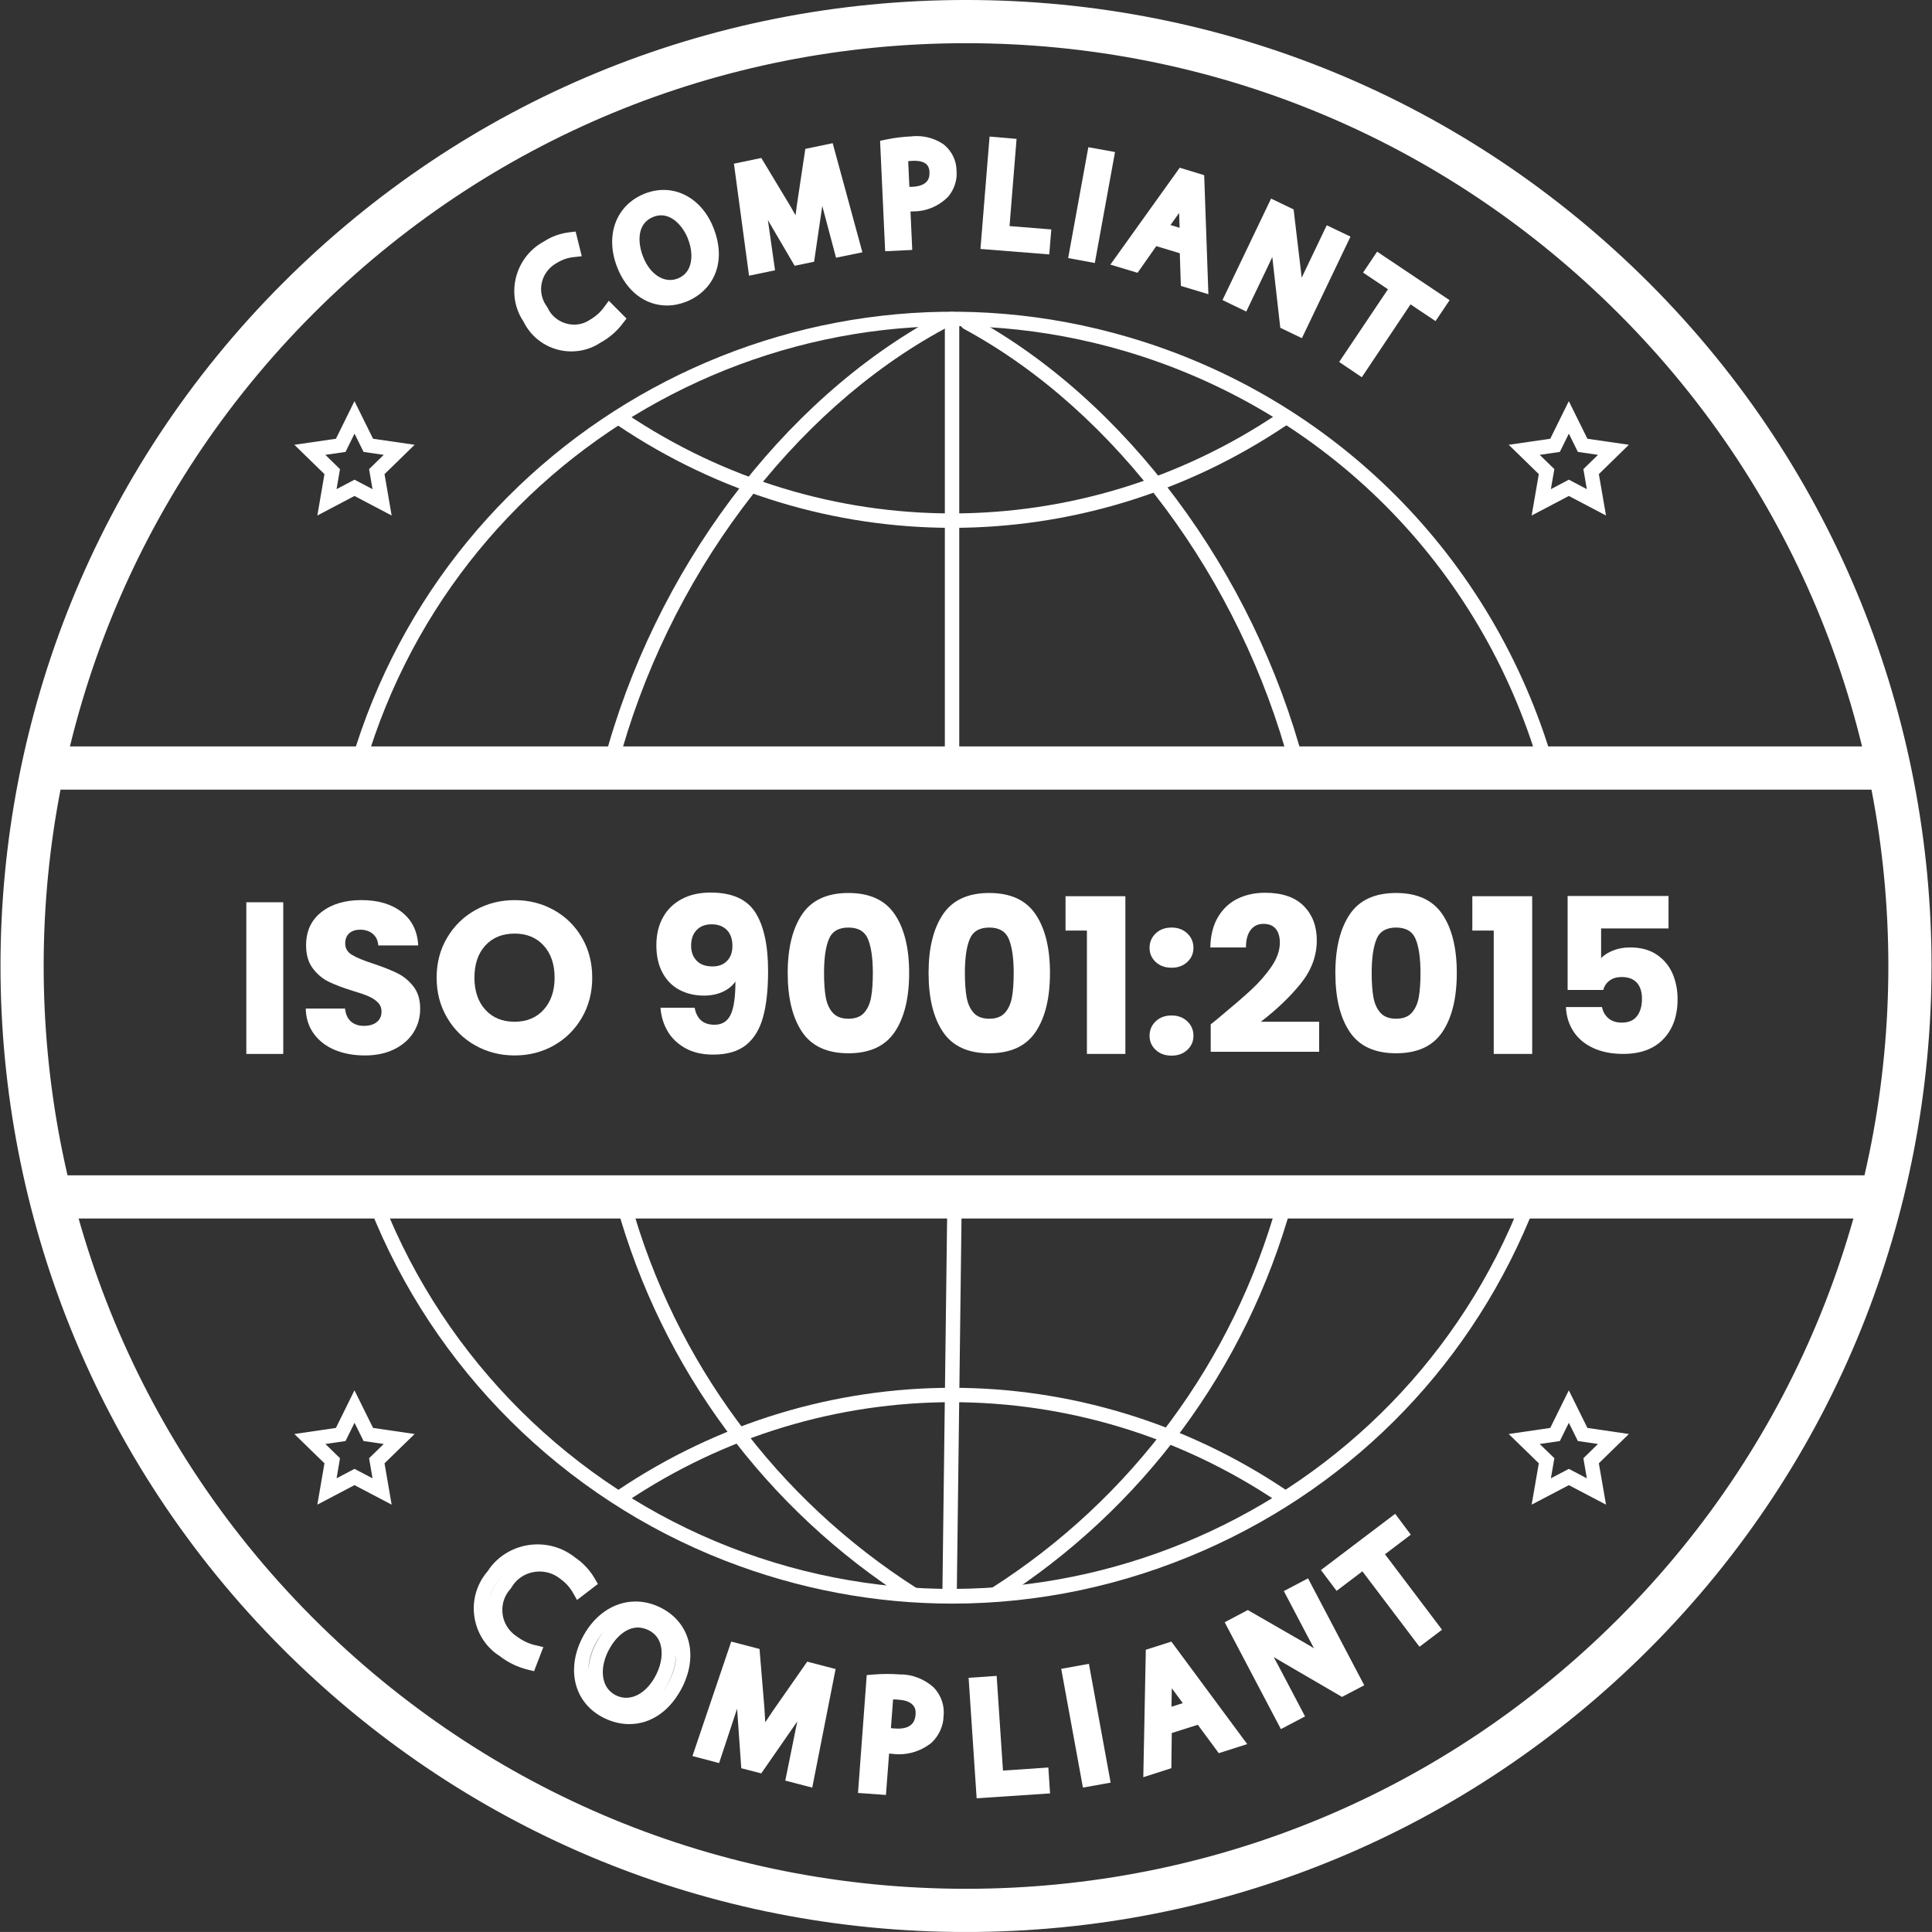
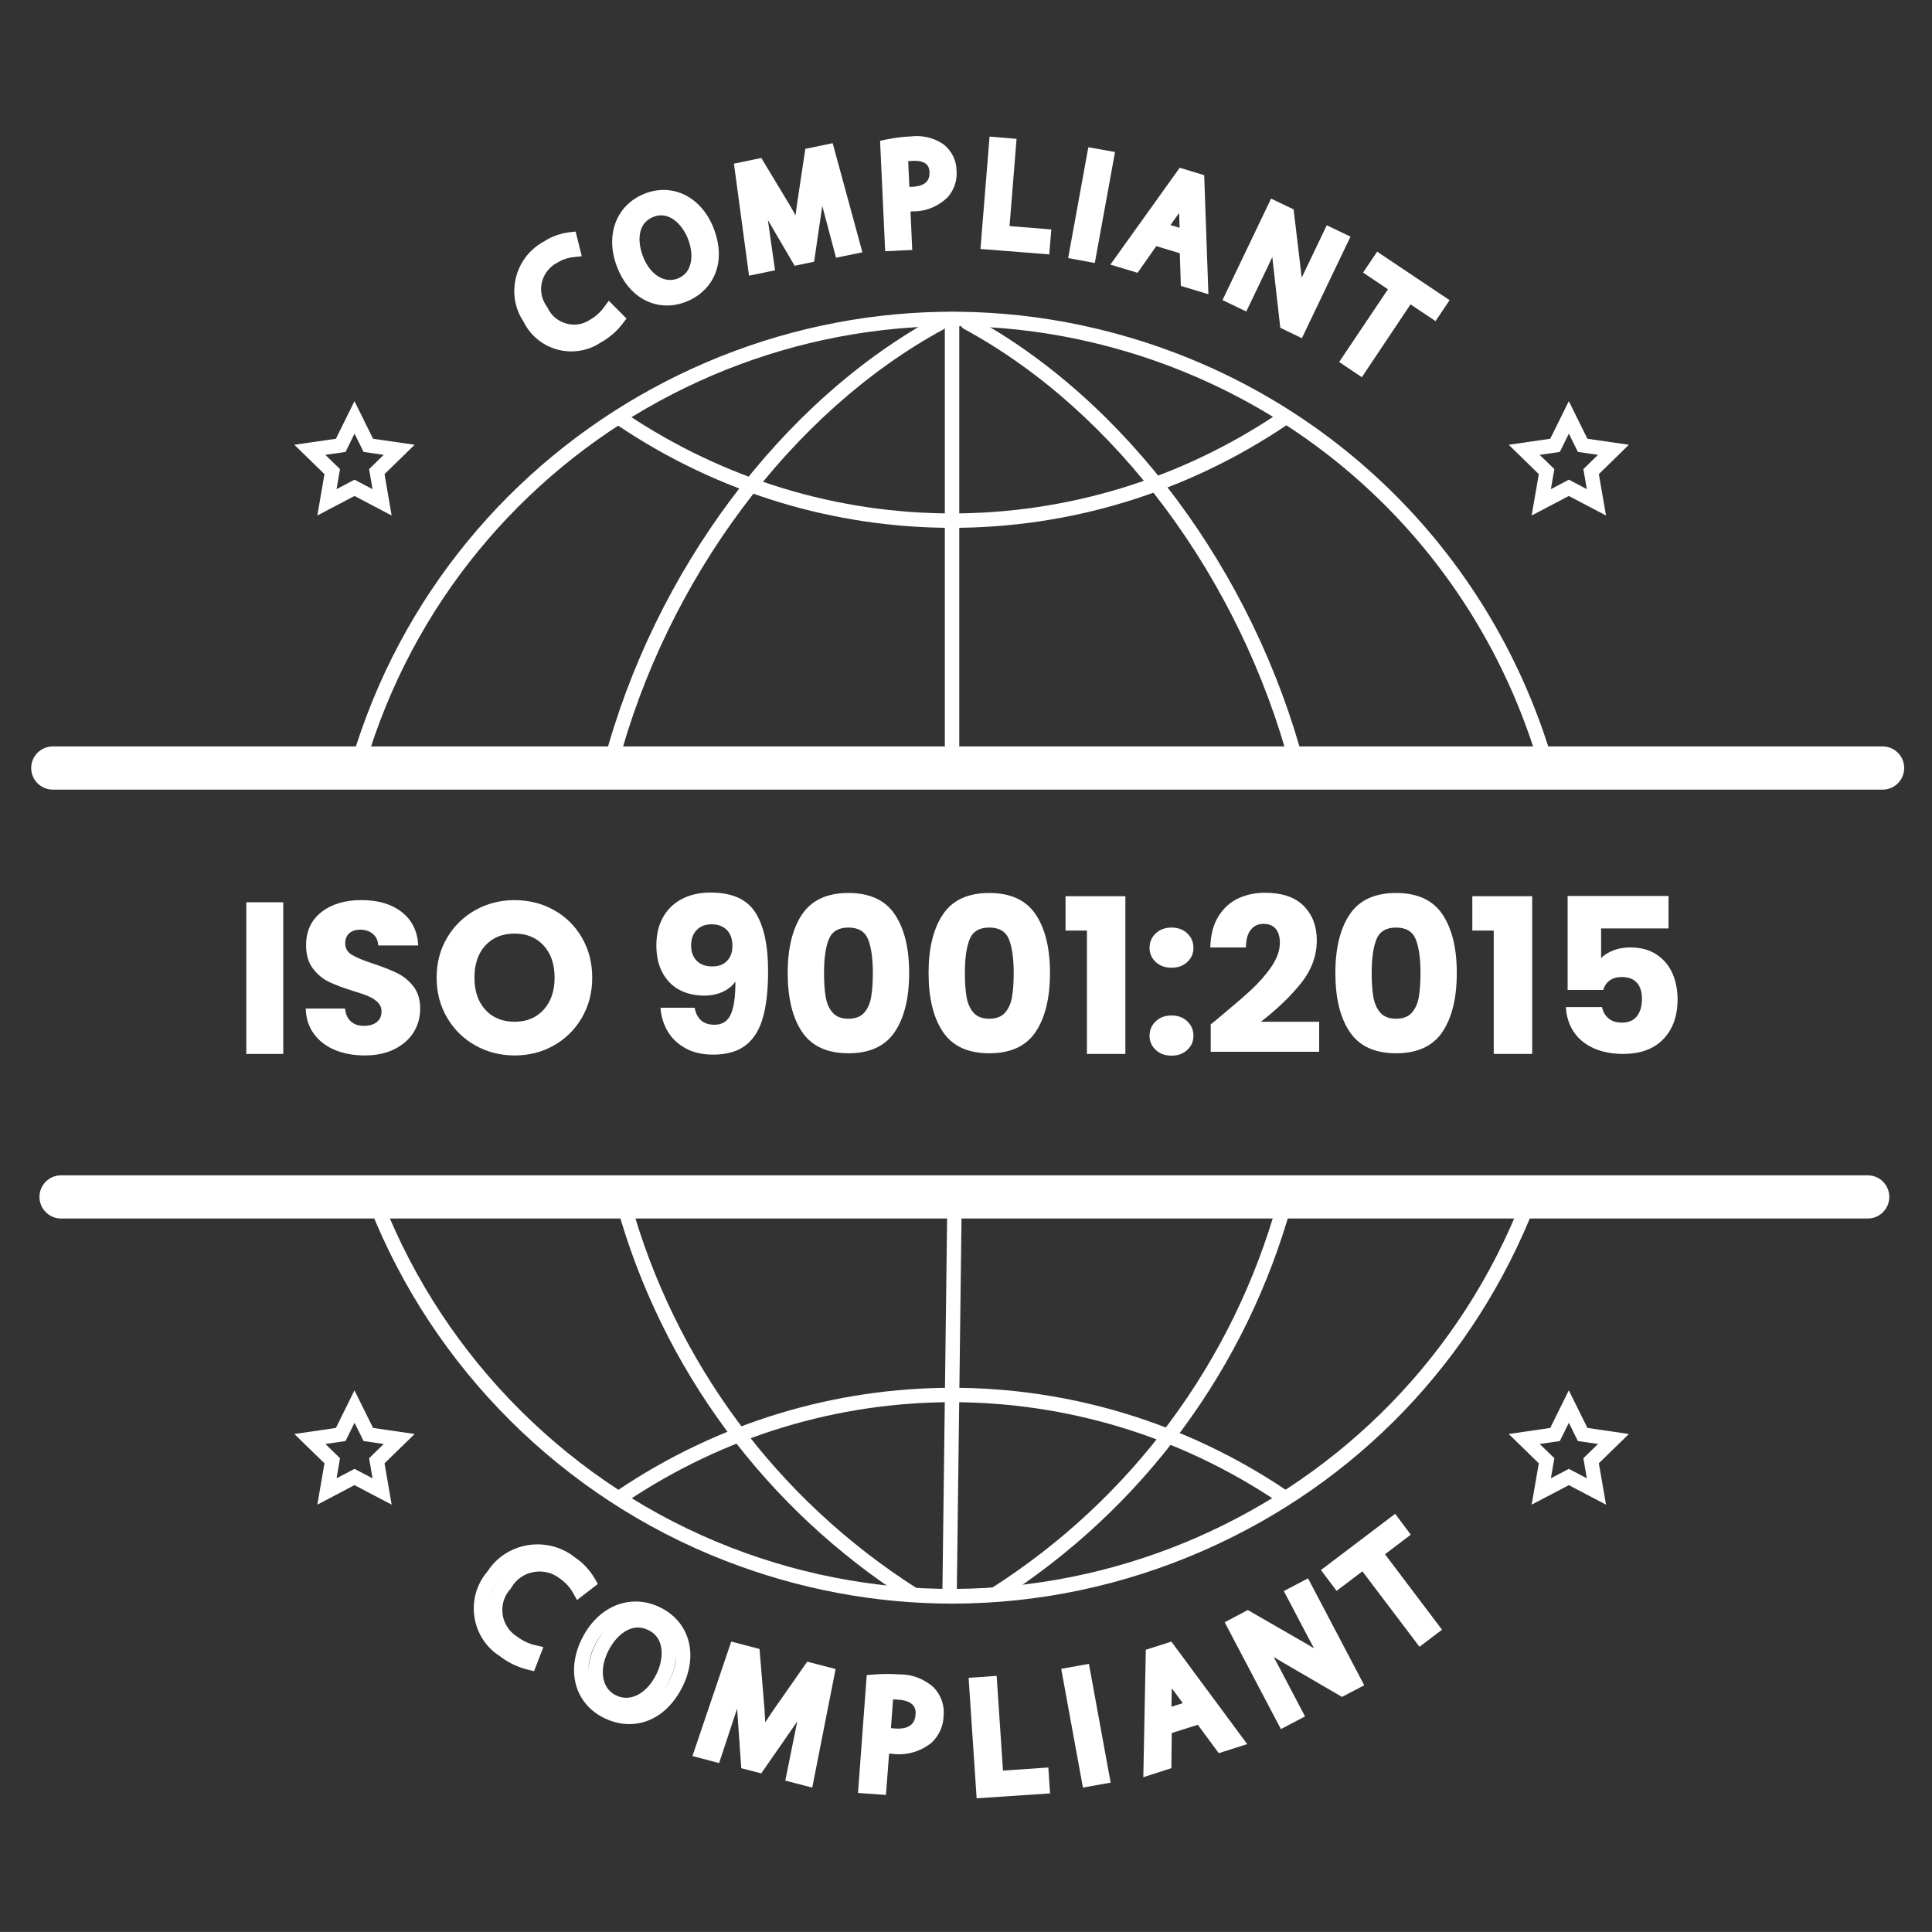
<svg xmlns="http://www.w3.org/2000/svg" version="1.1" id="Layer_1" x="0px" y="0px" width="134.139px" height="134.137px" viewBox="0 0 134.139 134.137" enable-background="new 0 0 134.139 134.137" xml:space="preserve">
  <rect x="0" y="0" width="134.139" height="134.137" fill="#333333" stroke="none" />
-   <path fill="#FFFFFF" d="M67.07,134.139c-17.707,0-34.365-6.815-46.98-19.205h-0.005l-0.439-0.439  c-26.148-26.15-26.148-68.699,0-94.849C32.312,6.976,49.155-0.001,67.07-0.001c17.914,0,34.757,6.977,47.424,19.644  c26.149,26.15,26.15,68.699,0.002,94.851C101.827,127.161,84.984,134.139,67.07,134.139z M21.599,112.205l0.168,0.168  c12.102,12.102,28.189,18.766,45.303,18.766s33.203-6.664,45.305-18.767c24.979-24.981,24.979-65.628-0.002-90.608  C100.271,9.663,84.182,2.999,67.07,2.999S33.867,9.664,21.765,21.766C-3.158,46.689-3.213,87.21,21.599,112.205z" />
  <path fill="#FFFFFF" d="M66.112,111.339c-5.329,0-10.667-0.993-15.783-2.985c-11.237-4.375-20.227-13.314-24.659-24.529  c-0.103-0.258,0.023-0.547,0.281-0.648c0.257-0.103,0.548,0.024,0.647,0.281c4.332,10.956,13.113,19.691,24.093,23.966  c21.825,8.495,46.494-2.347,54.99-24.173c0.102-0.257,0.392-0.386,0.647-0.284c0.257,0.101,0.385,0.39,0.283,0.647  c-4.213,10.82-12.388,19.354-23.019,24.027C77.989,110.104,72.054,111.339,66.112,111.339z" />
  <path fill="#FFFFFF" d="M107.366,53.622c-0.218,0-0.417-0.142-0.48-0.36c-4.064-13.977-14.826-24.775-28.788-28.886  c-22.468-6.615-46.125,6.282-52.741,28.748c-0.078,0.266-0.351,0.415-0.621,0.338c-0.265-0.078-0.416-0.355-0.338-0.621  c6.771-22.995,30.987-36.194,53.983-29.424c14.29,4.207,25.306,15.26,29.466,29.565c0.077,0.266-0.076,0.543-0.341,0.62  C107.459,53.616,107.412,53.622,107.366,53.622z" />
  <path fill="#FFFFFF" d="M42.39,53.58c-0.042,0-0.085-0.005-0.127-0.017c-0.268-0.07-0.427-0.344-0.355-0.61  c3.498-13.283,12.377-25.158,23.17-30.992c0.239-0.13,0.546-0.042,0.677,0.202c0.132,0.243,0.041,0.546-0.202,0.678  c-10.557,5.706-19.246,17.342-22.678,30.366C42.815,53.432,42.612,53.58,42.39,53.58z" />
  <path fill="#FFFFFF" d="M63.39,111.197c-0.093,0-0.186-0.025-0.269-0.078c-9.956-6.342-17.174-16.1-20.322-27.473  c-0.074-0.268,0.082-0.543,0.348-0.615c0.271-0.074,0.543,0.083,0.615,0.348c3.084,11.137,10.15,20.688,19.896,26.896  c0.232,0.147,0.302,0.457,0.152,0.689C63.716,111.115,63.555,111.197,63.39,111.197z" />
  <path fill="#FFFFFF" d="M90.07,53.666c-0.222,0-0.424-0.148-0.482-0.372C86.13,40.193,77.449,28.525,66.933,22.841  c-0.243-0.132-0.334-0.435-0.202-0.678c0.131-0.244,0.438-0.334,0.678-0.202c10.751,5.812,19.62,17.72,23.146,31.077  c0.07,0.268-0.089,0.541-0.354,0.611C90.155,53.661,90.112,53.666,90.07,53.666z" />
  <path fill="#FFFFFF" d="M69.09,111.197c-0.165,0-0.326-0.082-0.422-0.231c-0.148-0.231-0.08-0.542,0.152-0.69  c9.748-6.207,16.815-15.76,19.901-26.896c0.072-0.265,0.346-0.423,0.615-0.348c0.266,0.073,0.422,0.349,0.348,0.614  c-3.15,11.375-10.37,21.131-20.327,27.474C69.275,111.172,69.182,111.197,69.09,111.197z" />
  <path fill="#FFFFFF" d="M66.101,53.493c-0.275,0-0.5-0.224-0.5-0.5V22.15c0-0.276,0.225-0.5,0.5-0.5c0.276,0,0.5,0.224,0.5,0.5  v30.843C66.601,53.27,66.377,53.493,66.101,53.493z" />
  <path fill="#FFFFFF" d="M65.93,111.152c-0.002,0-0.004,0-0.006,0c-0.276-0.004-0.498-0.229-0.494-0.506l0.341-27.076  c0.004-0.276,0.235-0.51,0.506-0.494c0.276,0.004,0.498,0.23,0.494,0.506l-0.341,27.077  C66.426,110.934,66.203,111.152,65.93,111.152z" />
  <path fill="#FFFFFF" d="M130.709,54.824H3.666c-0.828,0-1.5-0.672-1.5-1.5c0-0.828,0.672-1.5,1.5-1.5h127.042  c0.828,0,1.5,0.672,1.5,1.5C132.208,54.152,131.537,54.824,130.709,54.824z" />
  <path fill="#FFFFFF" d="M129.676,84.602H4.24c-0.828,0-1.5-0.672-1.5-1.5s0.672-1.5,1.5-1.5h125.435c0.828,0,1.5,0.672,1.5,1.5  S130.504,84.602,129.676,84.602z" />
  <path fill="#FFFFFF" d="M66.099,36.648c-8.091,0-16.179-2.377-23.237-7.134c-0.229-0.154-0.29-0.466-0.136-0.694  c0.155-0.23,0.467-0.288,0.694-0.136c13.776,9.284,31.581,9.283,45.357,0c0.229-0.153,0.539-0.095,0.694,0.136  c0.154,0.229,0.094,0.54-0.136,0.694C82.279,34.27,74.187,36.648,66.099,36.648z" />
  <path fill="#FFFFFF" d="M89.057,104.402c-0.097,0-0.193-0.027-0.279-0.086c-13.775-9.281-31.58-9.283-45.357,0  c-0.229,0.153-0.539,0.095-0.694-0.135c-0.154-0.229-0.094-0.541,0.136-0.695c14.116-9.508,32.357-9.51,46.476,0  c0.229,0.154,0.29,0.467,0.136,0.695C89.376,104.325,89.218,104.402,89.057,104.402z" />
  <path fill="#FFFFFF" d="M37.079,116.031l-0.43-0.105c-0.724-0.179-1.388-0.501-1.973-0.959c-0.85-0.539-1.463-1.418-1.689-2.445  c-0.226-1.028-0.038-2.084,0.528-2.974c0.105-0.165,0.222-0.321,0.352-0.469c0.728-1.138,2.038-1.853,3.465-1.853  c0.801,0,1.581,0.229,2.257,0.666c0.128,0.084,0.249,0.17,0.364,0.265c0.522,0.349,0.999,0.854,1.338,1.438l0.221,0.38l-1.448,1.112  l-0.283-0.501c-0.215-0.379-0.518-0.712-0.876-0.964c-0.989-0.806-2.434-0.624-3.187,0.298c-0.078,0.096-0.148,0.197-0.21,0.307  l-0.064,0.088c-0.393,0.431-0.593,0.987-0.564,1.569c0.025,0.581,0.279,1.117,0.71,1.509c0.093,0.086,0.191,0.162,0.299,0.229  c0.404,0.303,0.823,0.499,1.276,0.604l0.56,0.131L37.079,116.031z M34.721,109.594c-0.02,0.028-0.038,0.059-0.058,0.086  c-0.141,0.168-0.228,0.285-0.306,0.407c-0.174,0.272-0.3,0.565-0.376,0.87c0.124-0.467,0.356-0.902,0.686-1.275  C34.685,109.652,34.702,109.623,34.721,109.594z" />
  <path fill="#FFFFFF" d="M43.696,119.705c-0.594,0-1.183-0.143-1.751-0.422c-2.016-0.99-2.654-3.248-1.556-5.489  c0.804-1.628,2.2-2.601,3.738-2.601c0.585,0,1.162,0.139,1.715,0.412c2.014,0.988,2.654,3.24,1.558,5.476  C46.578,118.749,45.229,119.705,43.696,119.705z M44.284,112.999c-0.771,0-1.563,0.637-2.067,1.664l-0.003,0.001  c-0.367,0.741-0.46,1.516-0.255,2.121c0.142,0.418,0.417,0.729,0.816,0.928c1.007,0.492,2.149-0.146,2.802-1.479  c0.364-0.739,0.461-1.541,0.257-2.143c-0.14-0.408-0.413-0.716-0.813-0.912C44.776,113.061,44.528,112.999,44.284,112.999z   M46.941,114.842c-0.01,0.598-0.167,1.229-0.466,1.835c-0.145,0.296-0.312,0.566-0.496,0.81c0.192-0.246,0.367-0.529,0.523-0.846  C46.81,116.012,46.953,115.4,46.941,114.842z M41.906,113.287c-0.232,0.271-0.44,0.588-0.618,0.947  c-0.292,0.598-0.434,1.186-0.431,1.729c0.021-0.569,0.178-1.17,0.461-1.743l0,0C41.489,113.873,41.687,113.561,41.906,113.287z" />
  <path fill="#FFFFFF" d="M56.394,124.115l-1.871-0.488l0.74-3.657c0.031-0.149,0.063-0.3,0.094-0.45  c-0.044,0.064-0.089,0.129-0.134,0.192l-2.37,3.415l-1.386-0.359l-0.286-4.059c-0.002-0.025-0.003-0.051-0.005-0.076  c-0.035,0.107-0.069,0.215-0.104,0.319l-1.144,3.459l-1.851-0.489l2.692-7.947l1.965,0.512l0.341,4.125  c0.022,0.349,0.042,0.669,0.057,0.966c0.161-0.248,0.339-0.515,0.536-0.804l2.377-3.405l1.971,0.512L56.394,124.115z" />
  <path fill="#FFFFFF" d="M61.511,124.624l-1.94-0.14l0.607-8.184l0.425-0.035c0.635-0.053,1.273-0.057,1.908-0.006  c0.788-0.023,1.661,0.315,2.308,0.891c0.534,0.562,0.776,1.283,0.693,2.013c-0.013,0.664-0.318,1.351-0.836,1.837  c-0.789,0.627-1.753,0.895-2.714,0.77c-0.075-0.004-0.152-0.011-0.232-0.02L61.511,124.624z M61.857,119.984  c0.09,0.014,0.183,0.021,0.273,0.026c0.086,0.007,0.154,0.009,0.222,0.009c1.139,0,1.195-0.737,1.215-0.98  c0.018-0.229,0.067-0.936-1.165-1.027c-0.143-0.016-0.27-0.021-0.396-0.02L61.857,119.984z" />
  <polygon fill="#FFFFFF" points="67.808,124.857 67.251,116.492 69.198,116.357 69.637,122.932 72.787,122.718 72.906,124.516 " />
  <polygon fill="#FFFFFF" points="75.188,124.113 73.68,115.868 75.603,115.52 77.112,123.768 " />
  <path fill="#FFFFFF" d="M79.38,123.391l0.174-8.848l1.774-0.566l5.266,7.116l-1.974,0.63l-1.456-1.972l-1.808,0.573l-0.029,2.441  L79.38,123.391z M81.358,117.217l-0.022,1.281l0.786-0.249L81.358,117.217z" />
  <path fill="#FFFFFF" d="M88.933,120.052l-3.903-7.419l1.604-0.848l4.071,2.343c0.177,0.101,0.353,0.203,0.525,0.31  c-0.134-0.246-0.272-0.508-0.423-0.793l-1.67-3.177l1.68-0.883l3.903,7.423l-1.544,0.809l-4.058-2.363  c-0.229-0.13-0.456-0.264-0.683-0.402c0.148,0.272,0.306,0.564,0.475,0.885l1.699,3.234L88.933,120.052z" />
  <polygon fill="#FFFFFF" points="98.556,114.335 94.591,109.098 92.8,110.453 91.712,109.009 96.867,105.104 97.952,106.552   96.16,107.912 100.12,113.152 " />
  <path fill="#FFFFFF" d="M19.666,62.645v10.53h-2.564v-10.53H19.666z" />
  <path fill="#FFFFFF" d="M23.266,72.905c-0.608-0.25-1.098-0.62-1.462-1.11c-0.365-0.49-0.558-1.08-0.577-1.771h2.729  c0.04,0.392,0.175,0.688,0.404,0.894c0.23,0.205,0.529,0.308,0.9,0.308c0.379,0,0.68-0.086,0.899-0.263  c0.22-0.175,0.33-0.417,0.33-0.728c0-0.26-0.089-0.476-0.264-0.646s-0.39-0.31-0.645-0.42c-0.256-0.11-0.617-0.235-1.088-0.375  c-0.681-0.21-1.234-0.42-1.665-0.63c-0.432-0.21-0.801-0.521-1.11-0.931c-0.31-0.409-0.465-0.944-0.465-1.604  c0-0.98,0.354-1.748,1.064-2.303c0.71-0.555,1.636-0.832,2.774-0.832c1.16,0,2.096,0.277,2.806,0.832  c0.71,0.555,1.09,1.328,1.141,2.317h-2.775c-0.02-0.34-0.145-0.607-0.375-0.802c-0.229-0.195-0.523-0.293-0.885-0.293  c-0.311,0-0.562,0.082-0.75,0.247c-0.189,0.165-0.285,0.403-0.285,0.713c0,0.34,0.16,0.605,0.48,0.795  c0.319,0.19,0.819,0.396,1.5,0.615c0.68,0.23,1.231,0.45,1.657,0.66c0.424,0.21,0.791,0.515,1.103,0.915  c0.311,0.399,0.465,0.915,0.465,1.545c0,0.601-0.152,1.146-0.457,1.635c-0.305,0.49-0.748,0.88-1.328,1.17s-1.265,0.437-2.055,0.437  C24.567,73.28,23.876,73.155,23.266,72.905z" />
  <path fill="#FFFFFF" d="M33.009,72.59c-0.825-0.46-1.479-1.104-1.965-1.928c-0.486-0.825-0.729-1.752-0.729-2.782  c0-1.03,0.242-1.955,0.729-2.775c0.484-0.819,1.14-1.46,1.965-1.92s1.732-0.689,2.723-0.689c0.989,0,1.897,0.229,2.723,0.689  s1.476,1.101,1.95,1.92c0.476,0.82,0.713,1.745,0.713,2.775c0,1.03-0.239,1.957-0.721,2.782c-0.48,0.824-1.131,1.468-1.95,1.928  s-1.726,0.69-2.715,0.69C34.741,73.28,33.834,73.05,33.009,72.59z M37.749,70.1c0.505-0.56,0.757-1.3,0.757-2.22  c0-0.93-0.252-1.673-0.757-2.228c-0.505-0.555-1.179-0.833-2.019-0.833c-0.851,0-1.527,0.275-2.031,0.825  c-0.507,0.551-0.759,1.296-0.759,2.235c0,0.93,0.252,1.673,0.759,2.229c0.504,0.555,1.182,0.832,2.031,0.832  C36.572,70.939,37.244,70.66,37.749,70.1z" />
  <path fill="#FFFFFF" d="M49.606,71.148c0.53,0,0.905-0.233,1.125-0.705c0.222-0.469,0.33-1.233,0.33-2.295  c-0.22,0.312-0.52,0.552-0.898,0.722s-0.807,0.255-1.274,0.255c-0.641,0-1.211-0.133-1.711-0.396c-0.5-0.265-0.893-0.66-1.178-1.187  c-0.285-0.524-0.429-1.162-0.429-1.912c0-0.74,0.152-1.385,0.458-1.936c0.307-0.55,0.74-0.975,1.307-1.274  c0.563-0.3,1.231-0.45,2.002-0.45c1.479,0,2.516,0.46,3.104,1.38s0.886,2.275,0.886,4.065c0,1.3-0.117,2.372-0.354,3.217  c-0.235,0.847-0.63,1.488-1.185,1.929c-0.557,0.439-1.313,0.66-2.273,0.66c-0.76,0-1.407-0.15-1.94-0.451  c-0.535-0.299-0.945-0.693-1.23-1.185s-0.447-1.03-0.488-1.62h2.371C48.376,70.755,48.836,71.148,49.606,71.148z M50.477,66.718  c0.25-0.256,0.375-0.603,0.375-1.043c0-0.48-0.131-0.85-0.391-1.11c-0.26-0.26-0.609-0.39-1.05-0.39  c-0.441,0-0.788,0.133-1.042,0.397c-0.257,0.265-0.384,0.628-0.384,1.088c0,0.43,0.127,0.777,0.384,1.042  c0.254,0.266,0.622,0.397,1.102,0.397C49.891,67.1,50.227,66.973,50.477,66.718z" />
  <path fill="#FFFFFF" d="M55.688,63.484C56.354,62.495,57.426,62,58.906,62s2.553,0.495,3.218,1.484  c0.665,0.99,0.998,2.346,0.998,4.065c0,1.74-0.333,3.105-0.998,4.096c-0.665,0.989-1.738,1.484-3.218,1.484  s-2.553-0.495-3.219-1.484c-0.664-0.989-0.997-2.354-0.997-4.096C54.691,65.83,55.024,64.475,55.688,63.484z M60.271,65.218  c-0.22-0.545-0.675-0.818-1.363-0.818c-0.69,0-1.146,0.273-1.365,0.818c-0.222,0.545-0.33,1.322-0.33,2.332  c0,0.681,0.039,1.242,0.119,1.688c0.08,0.445,0.241,0.805,0.487,1.08c0.244,0.274,0.607,0.412,1.089,0.412  c0.479,0,0.842-0.138,1.087-0.412c0.244-0.275,0.406-0.635,0.486-1.08s0.12-1.008,0.12-1.688  C60.601,66.54,60.49,65.763,60.271,65.218z" />
  <path fill="#FFFFFF" d="M65.469,63.484C66.133,62.495,67.206,62,68.685,62c1.48,0,2.553,0.495,3.218,1.484  c0.665,0.99,0.997,2.346,0.997,4.065c0,1.74-0.332,3.105-0.997,4.096c-0.665,0.989-1.736,1.484-3.218,1.484  c-1.479,0-2.552-0.495-3.216-1.484c-0.666-0.989-0.998-2.354-0.998-4.096C64.471,65.83,64.803,64.475,65.469,63.484z M70.051,65.218  c-0.22-0.545-0.675-0.818-1.365-0.818c-0.688,0-1.144,0.273-1.365,0.818c-0.22,0.545-0.329,1.322-0.329,2.332  c0,0.681,0.041,1.242,0.12,1.688c0.08,0.445,0.242,0.805,0.487,1.08c0.245,0.274,0.607,0.412,1.087,0.412  c0.48,0,0.843-0.138,1.088-0.412c0.245-0.275,0.407-0.635,0.487-1.08s0.12-1.008,0.12-1.688  C70.381,66.54,70.27,65.763,70.051,65.218z" />
  <path fill="#FFFFFF" d="M73.98,64.609v-2.385h4.155v10.95h-2.67v-8.565H73.98z" />
  <path fill="#FFFFFF" d="M80.242,66.792c-0.284-0.265-0.428-0.592-0.428-0.982c0-0.399,0.144-0.734,0.428-1.005  c0.284-0.27,0.652-0.405,1.104-0.405c0.439,0,0.803,0.136,1.087,0.405c0.285,0.271,0.428,0.605,0.428,1.005  c0,0.391-0.143,0.718-0.428,0.982c-0.284,0.266-0.646,0.397-1.087,0.397C80.895,67.189,80.527,67.058,80.242,66.792z M80.242,72.896  c-0.284-0.265-0.428-0.592-0.428-0.981c0-0.399,0.144-0.735,0.428-1.005c0.284-0.271,0.652-0.405,1.104-0.405  c0.439,0,0.803,0.136,1.087,0.405c0.285,0.27,0.428,0.604,0.428,1.005c0,0.39-0.143,0.718-0.428,0.981  c-0.284,0.266-0.646,0.397-1.087,0.397C80.895,73.295,80.527,73.162,80.242,72.896z" />
  <path fill="#FFFFFF" d="M84.525,70.745c0.98-0.812,1.752-1.476,2.318-1.995c0.564-0.521,1.042-1.064,1.432-1.635  c0.392-0.57,0.585-1.125,0.585-1.665c0-0.41-0.095-0.73-0.283-0.96c-0.19-0.23-0.477-0.346-0.855-0.346  c-0.381,0-0.678,0.143-0.893,0.428c-0.216,0.285-0.322,0.688-0.322,1.208h-2.476c0.021-0.851,0.201-1.562,0.548-2.131  c0.345-0.569,0.8-0.989,1.364-1.26c0.564-0.27,1.192-0.405,1.884-0.405c1.188,0,2.087,0.306,2.69,0.915  c0.605,0.61,0.908,1.405,0.908,2.386c0,1.069-0.365,2.063-1.096,2.979c-0.729,0.914-1.66,1.807-2.789,2.676h4.05v2.086h-7.53V71.12  C84.4,70.85,84.555,70.725,84.525,70.745z" />
  <path fill="#FFFFFF" d="M93.713,63.484C94.378,62.495,95.451,62,96.93,62c1.479,0,2.552,0.495,3.218,1.484  c0.664,0.99,0.997,2.346,0.997,4.065c0,1.74-0.333,3.105-0.997,4.096c-0.666,0.989-1.737,1.484-3.218,1.484  c-1.479,0-2.553-0.495-3.218-1.484s-0.998-2.354-0.998-4.096C92.715,65.83,93.048,64.475,93.713,63.484z M98.295,65.218  c-0.219-0.545-0.674-0.818-1.364-0.818c-0.689,0-1.146,0.273-1.365,0.818c-0.219,0.545-0.33,1.322-0.33,2.332  c0,0.681,0.04,1.242,0.12,1.688c0.08,0.445,0.242,0.805,0.488,1.08c0.244,0.274,0.607,0.412,1.087,0.412  c0.48,0,0.843-0.138,1.087-0.412c0.246-0.275,0.408-0.635,0.488-1.08s0.119-1.008,0.119-1.688  C98.625,66.54,98.515,65.763,98.295,65.218z" />
  <path fill="#FFFFFF" d="M102.224,64.609v-2.385h4.156v10.95h-2.67v-8.565H102.224z" />
  <path fill="#FFFFFF" d="M115.845,64.46h-4.68v2.07c0.198-0.221,0.479-0.4,0.84-0.54c0.358-0.141,0.75-0.21,1.17-0.21  c0.75,0,1.372,0.17,1.867,0.51s0.856,0.779,1.088,1.319c0.229,0.539,0.345,1.125,0.345,1.756c0,1.17-0.33,2.098-0.99,2.781  c-0.658,0.686-1.59,1.027-2.79,1.027c-0.8,0-1.494-0.138-2.085-0.412c-0.59-0.275-1.045-0.658-1.363-1.146  c-0.32-0.49-0.496-1.057-0.525-1.695h2.505c0.061,0.311,0.204,0.566,0.436,0.771c0.23,0.205,0.544,0.309,0.943,0.309  c0.471,0,0.82-0.15,1.05-0.45c0.23-0.3,0.346-0.7,0.346-1.2c0-0.488-0.119-0.863-0.359-1.125c-0.24-0.26-0.59-0.39-1.051-0.39  c-0.34,0-0.619,0.082-0.84,0.247s-0.365,0.383-0.436,0.652h-2.476V62.21h7.006V64.46z" />
  <path fill="#FFFFFF" d="M22.033,35.792l0.494-2.873l-2.089-2.038l2.885-0.418l1.288-2.611l1.291,2.611l2.885,0.418l-2.089,2.038  l0.494,2.873l-2.581-1.357L22.033,35.792z M24.613,33.304l1.251,0.658l-0.238-1.391l1.015-0.991l-1.398-0.203l-0.628-1.268  l-0.625,1.268L22.59,31.58l1.015,0.991l-0.238,1.391L24.613,33.304z" />
  <path fill="#FFFFFF" d="M106.342,35.792l0.498-2.873l-2.09-2.038l2.884-0.418l1.289-2.611l1.291,2.611l2.878,0.418l-2.084,2.038  l0.498,2.873l-2.582-1.357L106.342,35.792z M108.924,33.304l1.25,0.658l-0.24-1.391l1.015-0.991l-1.397-0.203l-0.627-1.268  l-0.625,1.268L106.9,31.58l1.019,0.991l-0.242,1.391L108.924,33.304z" />
  <path fill="#FFFFFF" d="M22.033,104.468l0.494-2.87l-2.089-2.035l2.885-0.422l1.288-2.611l1.291,2.611l2.885,0.422l-2.089,2.035  l0.494,2.869l-2.581-1.354L22.033,104.468z M24.613,101.984l1.251,0.656l-0.238-1.395l1.015-0.989l-1.398-0.204l-0.628-1.268  l-0.625,1.268l-1.398,0.204l1.015,0.989l-0.238,1.393L24.613,101.984z" />
  <path fill="#FFFFFF" d="M106.342,104.468l0.498-2.87l-2.09-2.035l2.884-0.422l1.289-2.611l1.291,2.611l2.878,0.422l-2.084,2.033  l0.498,2.872l-2.582-1.354L106.342,104.468z M108.924,101.984l1.25,0.654l-0.24-1.392l1.015-0.99l-1.397-0.204l-0.627-1.268  l-0.625,1.268l-1.399,0.204l1.019,0.989l-0.242,1.393L108.924,101.984z" />
  <path fill="#FFFFFF" d="M39.666,24.398c-1.23,0-2.375-0.607-3.063-1.626c-0.102-0.15-0.19-0.308-0.27-0.47  c-1.157-1.729-0.672-4.154,1.117-5.347c0.113-0.077,0.233-0.147,0.357-0.213c0.486-0.318,1.096-0.539,1.722-0.613l0.438-0.052  l0.425,1.714l-0.569,0.061c-0.396,0.043-0.783,0.174-1.121,0.381c-1.031,0.535-1.426,1.771-0.906,2.772  c0.051,0.099,0.111,0.194,0.178,0.284l0.055,0.093c0.438,0.967,1.65,1.432,2.629,0.988c0.103-0.046,0.199-0.101,0.293-0.163  c0.401-0.231,0.718-0.514,0.972-0.857l0.346-0.471l1.229,1.237l-0.265,0.347c-0.418,0.55-0.938,0.996-1.545,1.328  C41.115,24.181,40.402,24.398,39.666,24.398z" />
  <path fill="#FFFFFF" d="M46.308,21.211c-1.503,0-2.79-0.978-3.441-2.616c-0.889-2.23-0.11-4.349,1.89-5.149  c1.941-0.77,3.923,0.223,4.771,2.353c0.475,1.185,0.508,2.317,0.096,3.276c-0.362,0.844-1.065,1.509-1.98,1.873  C47.203,21.122,46.754,21.211,46.308,21.211z M45.905,14.95c-0.181,0-0.365,0.037-0.551,0.111c-1.149,0.46-1.093,1.794-0.691,2.797  c0.477,1.199,1.467,1.846,2.392,1.479c0.375-0.149,0.644-0.407,0.799-0.769c0.232-0.54,0.195-1.277-0.103-2.022  C47.433,15.752,46.74,14.95,45.905,14.95z" />
  <path fill="#FFFFFF" d="M52.005,19.141l-1.048-7.777l1.901-0.396l1.992,3.303c0.125,0.215,0.255,0.44,0.385,0.673  c0.029-0.24,0.063-0.497,0.102-0.773l0.577-3.835l1.899-0.395l2.063,7.575l-1.83,0.377l-0.892-3.354  c-0.021-0.078-0.042-0.159-0.063-0.24c-0.002,0.014-0.004,0.026-0.006,0.04l-0.562,3.832l-1.351,0.282l-1.859-3.176  c0.006,0.041,0.013,0.082,0.019,0.123l0.479,3.366L52.005,19.141z" />
  <path fill="#FFFFFF" d="M61.457,17.444l-0.353-7.669l0.416-0.087c0.579-0.121,1.173-0.194,1.768-0.219  c0.094-0.013,0.229-0.021,0.363-0.021c0.677,0,1.327,0.204,1.884,0.59c0.563,0.469,0.869,1.117,0.878,1.806  c0.058,0.633-0.146,1.288-0.576,1.806c-0.652,0.664-1.52,1.026-2.407,1.026c-0.067,0.004-0.141,0.007-0.214,0.008l0.121,2.669  L61.457,17.444z M63.137,12.973c0.077,0.003,0.147,0,0.22-0.005c0.453-0.021,0.789-0.144,0.979-0.353  c0.145-0.16,0.212-0.383,0.198-0.663c-0.011-0.218-0.035-0.788-1.042-0.788l-0.106,0.002c-0.111,0.003-0.222,0.011-0.329,0.023  L63.137,12.973z" />
  <polygon fill="#FFFFFF" points="72.85,17.664 68.073,17.285 68.706,9.483 70.58,9.642 70.092,15.697 72.992,15.93 " />
  <polygon fill="#FFFFFF" points="76.013,18.26 74.162,17.918 75.563,10.221 77.416,10.555 " />
  <path fill="#FFFFFF" d="M83.899,20.427l-1.911-0.575l-0.075-2.269l-1.632-0.494l-1.299,1.851l-1.889-0.568l4.816-6.727l1.698,0.518  L83.899,20.427z M81.267,15.624l0.633,0.191l-0.034-1.031L81.267,15.624z" />
  <path fill="#FFFFFF" d="M90.39,23.48l-1.5-0.723l-0.489-4.327c-0.023-0.193-0.046-0.389-0.064-0.584  c-0.104,0.219-0.212,0.451-0.333,0.704l-1.476,3.08l-1.65-0.796l3.373-7.045l1.564,0.75l0.514,4.323  c0.018,0.14,0.032,0.279,0.048,0.419c0.095-0.202,0.191-0.408,0.295-0.62l1.445-3.02l1.648,0.788L90.39,23.48z" />
  <polygon fill="#FFFFFF" points="94.551,26.191 92.978,25.132 96.366,20.083 94.638,18.926 95.614,17.473 100.645,20.842   99.67,22.295 97.933,21.133 " />
</svg>